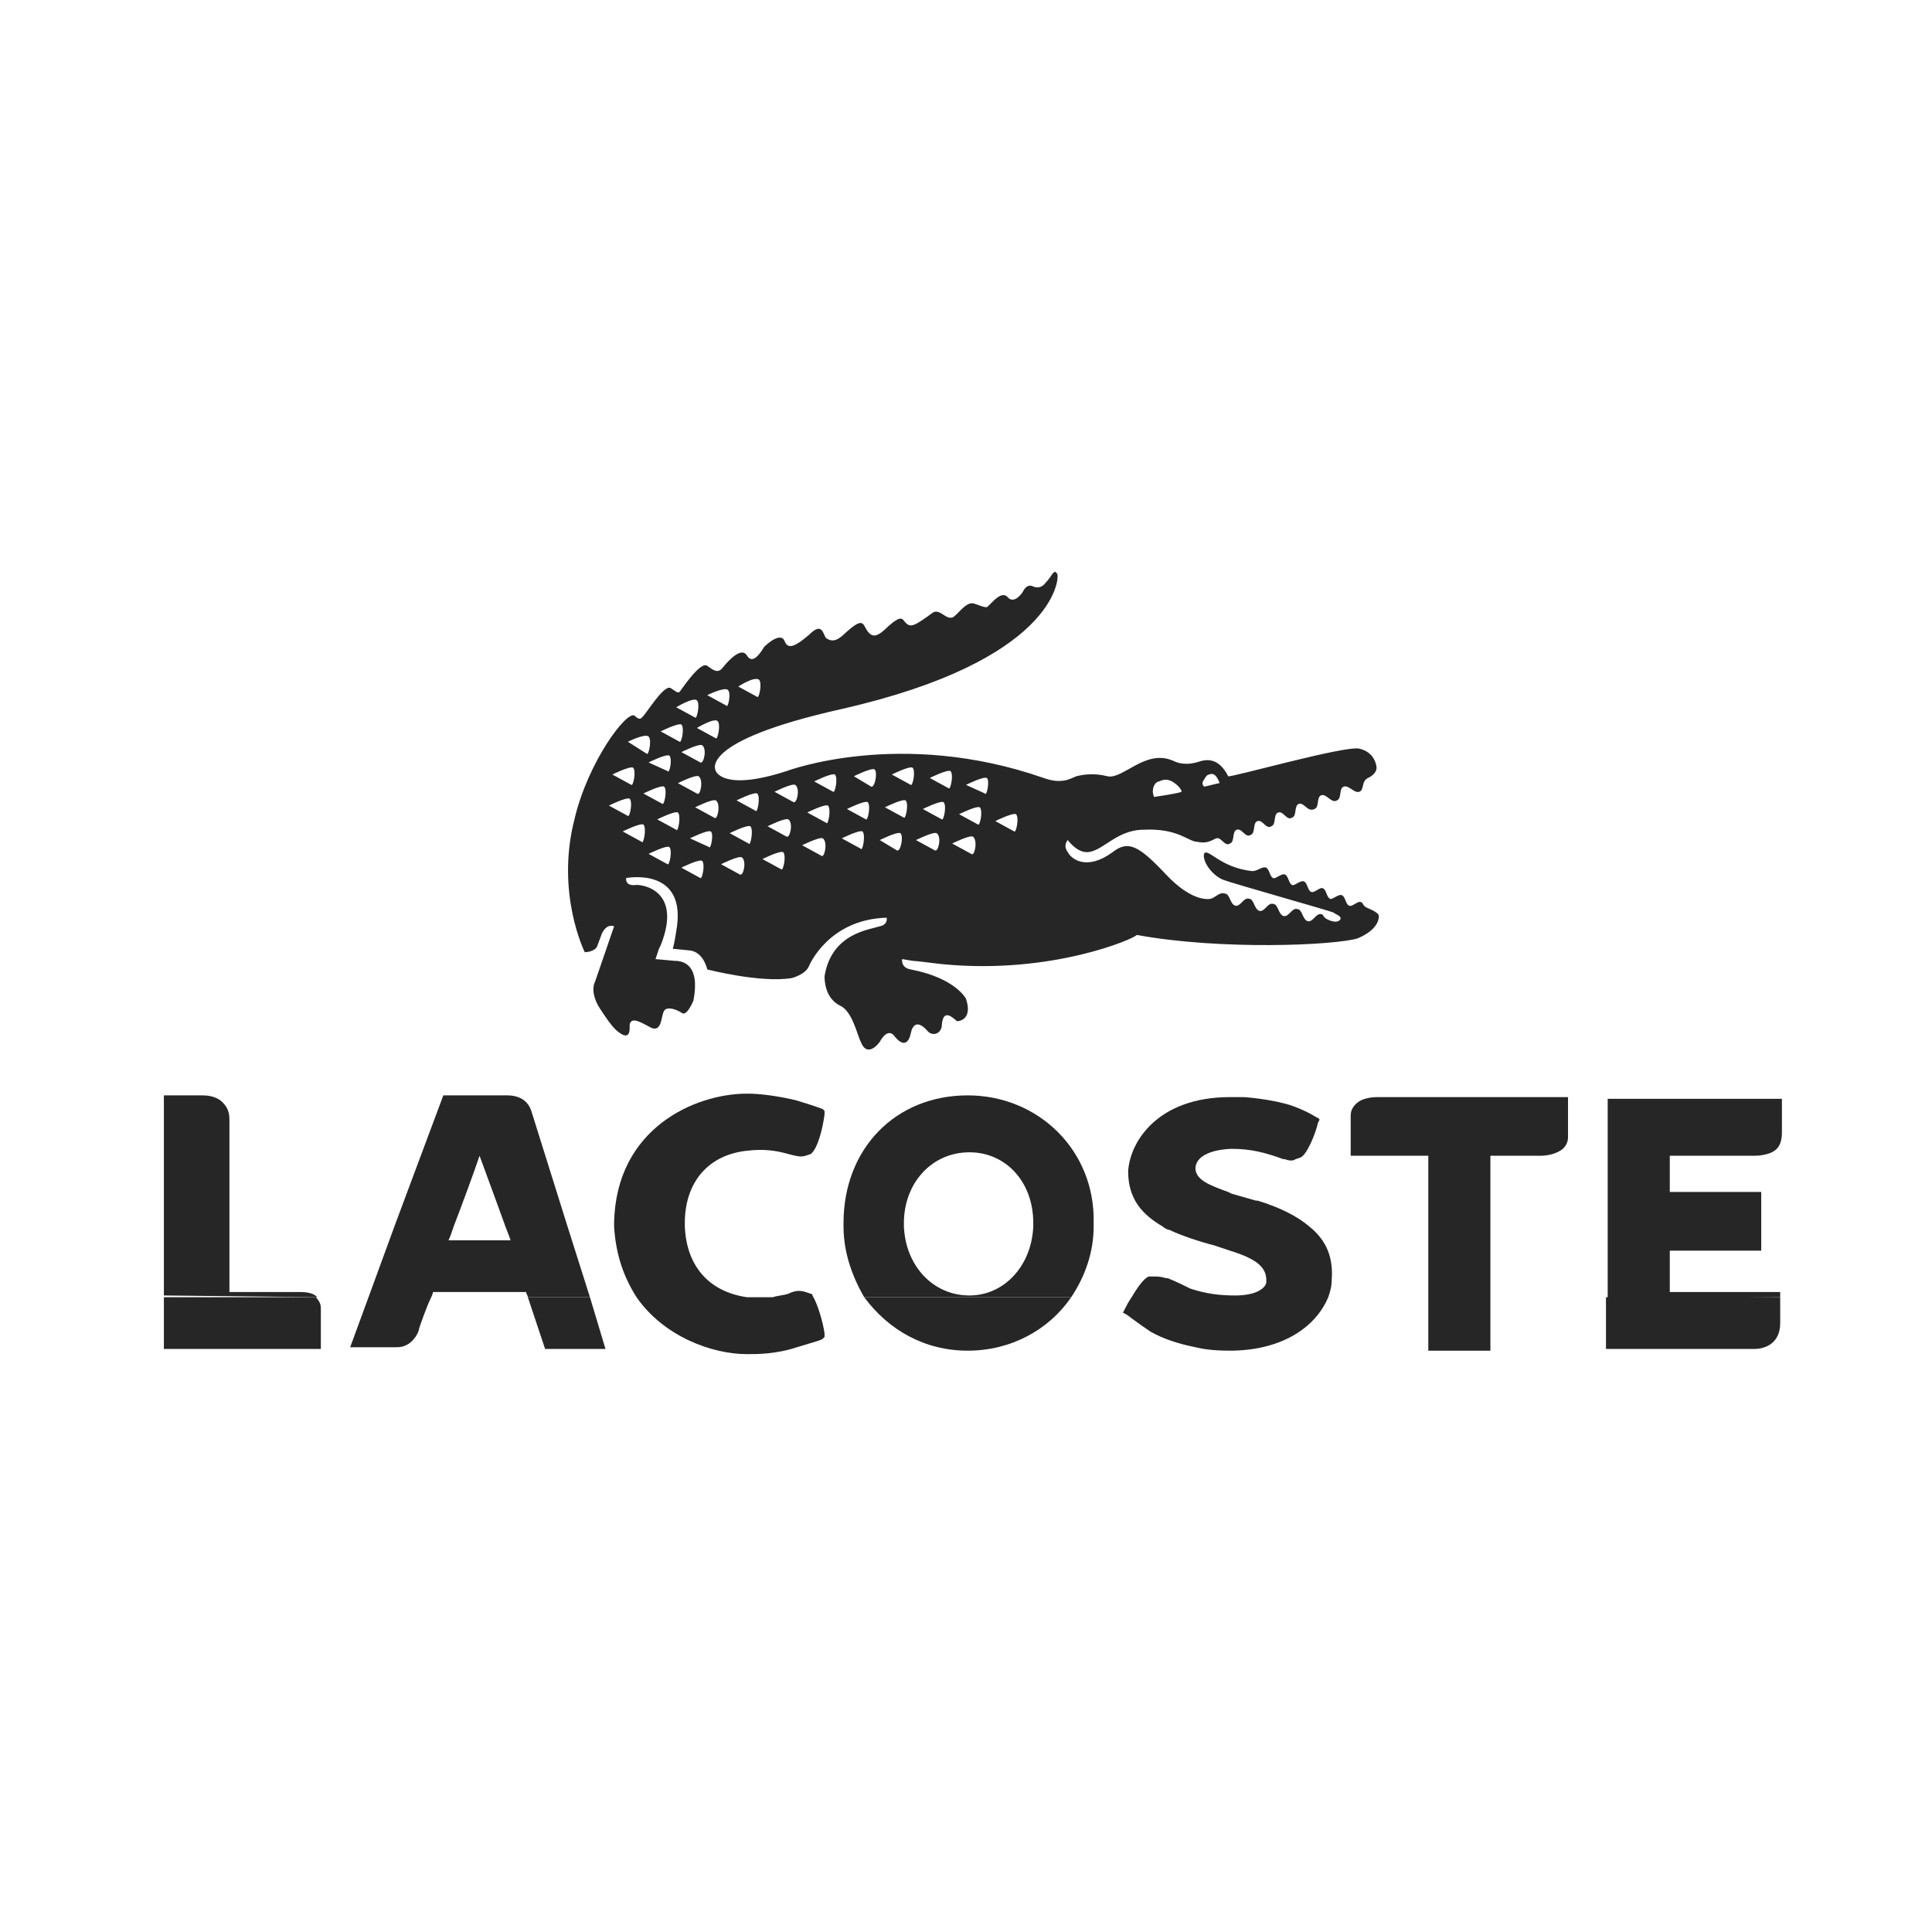
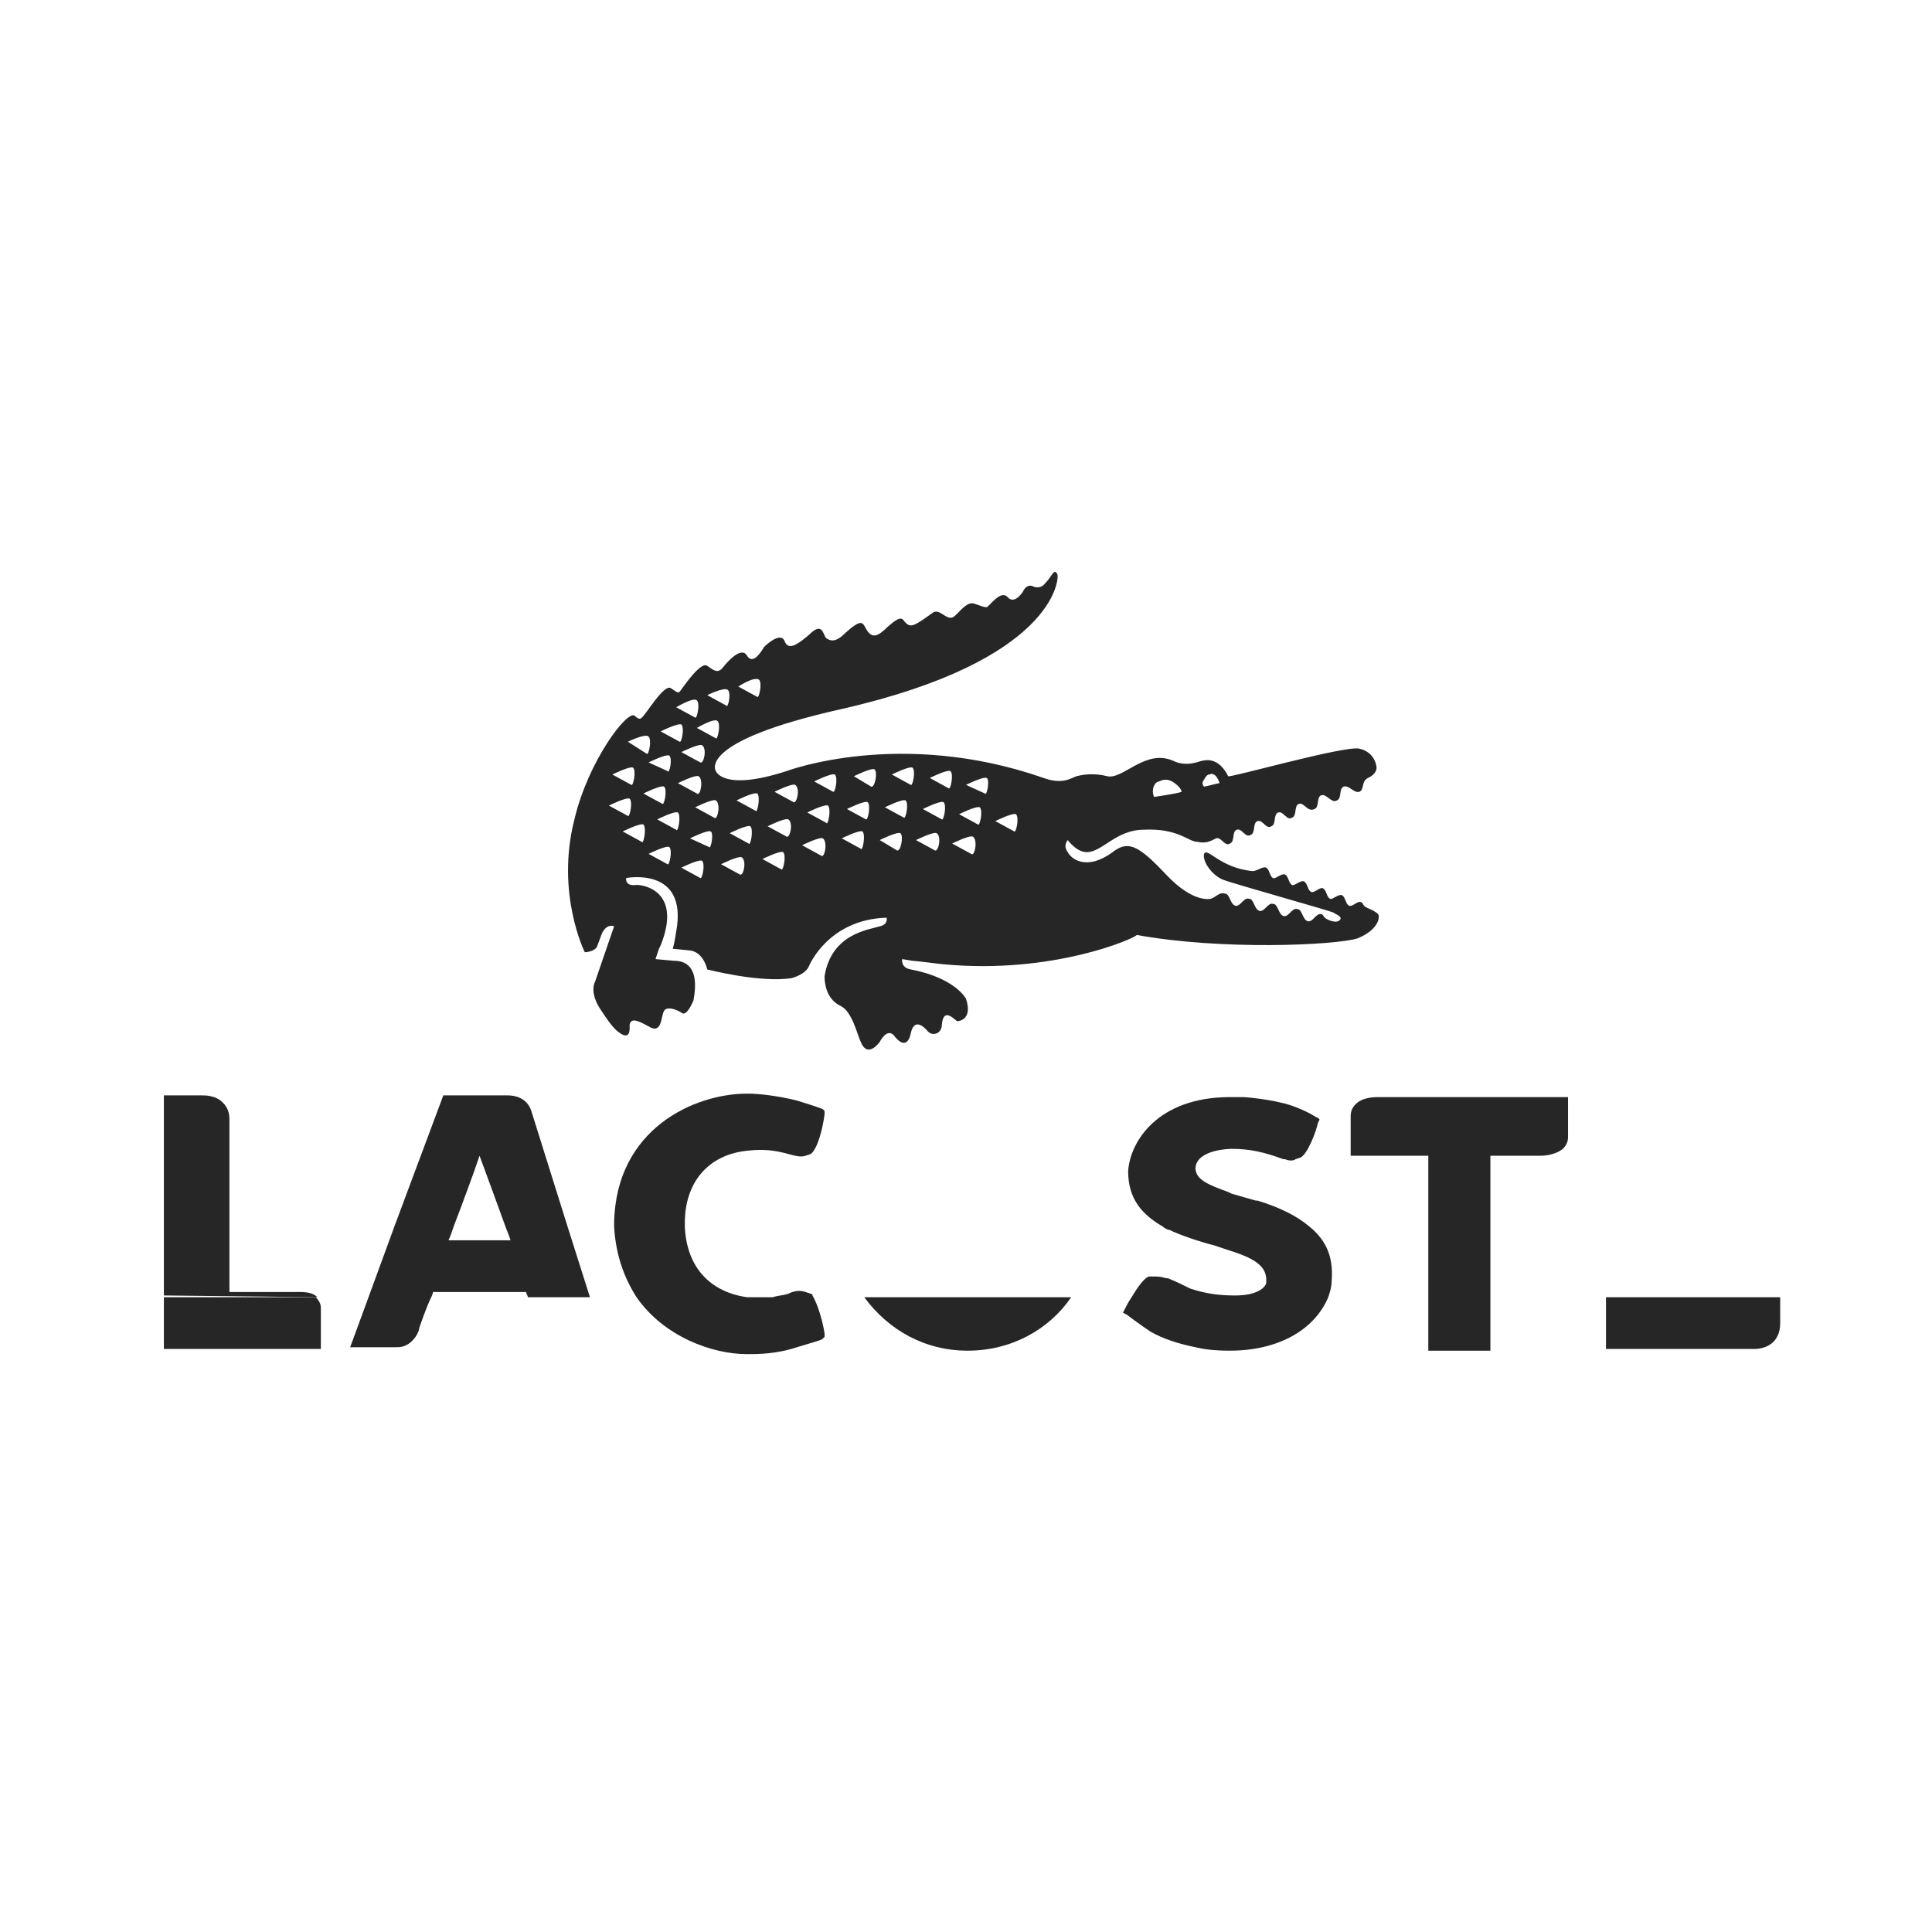
<svg xmlns="http://www.w3.org/2000/svg" version="1.1" id="Layer_1" x="0px" y="0px" viewBox="0 0 112 112" style="enable-background:new 0 0 112 112;" xml:space="preserve">
  <style type="text/css">
	.st0{fill:#262626;}
</style>
  <g>
    <g>
-       <path class="st0" d="M30.6,75.2c0.3,0.9,1,3,1,3h3.5l-0.9-3H30.6z" />
      <path class="st0" d="M56.1,78.3c2.5,0,4.7-1.2,6-3.1h-12C51.5,77.1,53.6,78.3,56.1,78.3z" />
      <path class="st0" d="M103.2,75.2H93.1v3h8.6c0.6,0,1.5-0.3,1.5-1.5V75.2z" />
      <path class="st0" d="M9.5,75.2v3h9.1v-2.3c0-0.2,0-0.4-0.3-0.7H9.5z" />
      <path class="st0" d="M32.9,71.1h-1.8H32.9L32.9,71.1l-2.1-6.7c-0.2-0.6-0.7-0.9-1.4-0.9c-0.1,0-3.7,0-3.7,0L22.9,71l0,0l-1.5,4.1    l-1.1,3h2.6c0.2,0,0.4,0,0.6-0.1c0.5-0.2,0.8-0.8,0.8-1c0,0,0.4-1.2,0.7-1.8l0,0c0.1-0.2,0.1-0.3,0.1-0.3h5.4    c0,0.1,0.1,0.2,0.1,0.3h3.6L32.9,71.1z M26,71.9c0.1-0.2,0.2-0.5,0.3-0.8h-2.1h2.1c0.5-1.3,1.2-3.2,1.5-4.1c0.3,0.8,1.1,3,1.5,4.1    l0,0c0.2,0.5,0.3,0.8,0.3,0.8H26z" />
      <path class="st0" d="M18.4,75.2c-0.2-0.2-0.5-0.3-1-0.3h-4.1v-3.8v-6.2c0-0.4-0.1-0.7-0.4-1c-0.4-0.4-1-0.4-1.2-0.4H9.5V71v4.1    L18.4,75.2z" />
-       <path class="st0" d="M103.2,75.2v-0.3h-6.4v-2.4h5.3v-1.3h-4.5h4.5v-2.1h-5.3V67h4.9c0.1,0,0.9,0,1.3-0.4c0.3-0.3,0.3-0.8,0.3-1    v-1.9H93.2v7.5v4.1L103.2,75.2z" />
      <path class="st0" d="M75.9,71.1L75.9,71.1c-0.7-0.6-1.7-1.1-3-1.5h-0.1l-1.4-0.4l-0.2-0.1c-1.1-0.4-1.9-0.7-1.9-1.4l0,0    c0.1-1.1,2.1-1.1,2.1-1.1c1.1,0,1.9,0.2,3,0.6h0.1c0.2,0.1,0.5,0.1,0.6,0l0.3-0.1c0.4-0.2,0.9-1.5,1-2l0.1-0.2l-0.1-0.1    c-0.1,0-0.4-0.3-1.5-0.7c-1.2-0.4-2.8-0.5-2.8-0.5h-0.8c-4.2,0-5.8,2.6-5.9,4.3c0,1.6,0.8,2.5,2,3.2h4.3h-4.3    c0.1,0.1,0.3,0.2,0.4,0.2c0.6,0.3,1.8,0.7,2.6,0.9l0.9,0.3c1.6,0.5,2.2,1,2.1,1.9c-0.1,0.3-0.6,0.7-1.8,0.7    c-0.9,0-1.7-0.1-2.6-0.4c-0.4-0.2-0.8-0.4-1.3-0.6h-0.1C67.3,74,67.1,74,66.9,74l-0.3,0c-0.3,0.1-0.7,0.7-1,1.2l0,0    c-0.2,0.3-0.3,0.5-0.4,0.7l-0.1,0.2l0.2,0.1c0,0,0.8,0.6,1.4,1c0.7,0.4,1.6,0.7,2.6,0.9c0.4,0.1,1,0.2,2,0.2    c2.8,0,4.9-1.2,5.7-3.1h-4.4H77c0.1-0.3,0.2-0.6,0.2-1C77.3,72.9,76.9,71.9,75.9,71.1z" />
      <path class="st0" d="M78.6,64c-0.2,0.2-0.3,0.4-0.3,0.7V67h4.5v4.2v4.1v3h3.6v-3h-2.9h2.9v-4.1h-1.8h1.8V67h2.9    c0.1,0,0.8,0,1.3-0.4c0.2-0.2,0.3-0.4,0.3-0.7v-2.3h-11C79.7,63.6,79,63.6,78.6,64z" />
      <path class="st0" d="M43.4,66.7c0.9-0.1,1.6,0,2.3,0.2c0.4,0.1,0.7,0.2,1,0.1l0.3-0.1c0.4-0.3,0.7-1.5,0.8-2.3v-0.2l-0.1-0.1    c0,0-0.2-0.1-1.5-0.5c-1.2-0.3-2.3-0.4-2.8-0.4h-0.1c-3,0-7.6,2-7.7,7.5c0,0.1,0,0.1,0,0.2h1.7h-1.7c0.1,1.7,0.6,3,1.3,4.1h3.3    h-3.3c1.6,2.3,4.4,3.3,6.4,3.3h0.1c0.5,0,1.6,0,2.8-0.4c1.3-0.4,1.4-0.4,1.5-0.5l0.1-0.1v-0.2c-0.1-0.7-0.4-1.7-0.7-2.2H46h1.1    C47.1,75,47,75,47,75l-0.3-0.1c-0.3-0.1-0.6-0.1-1,0.1c-0.3,0.1-0.6,0.1-0.9,0.2l0,0c-0.4,0-0.9,0-1.4,0c-0.1,0-0.1,0-0.1,0l0,0    c-2.1-0.3-3.5-1.7-3.6-4.1l0,0c0-0.1,0-0.1,0-0.2C39.7,68.5,41.1,66.9,43.4,66.7z" />
-       <path class="st0" d="M56.1,63.5c-4.2,0-7.2,3.1-7.2,7.4c0,0.1,0,0.1,0,0.2l0,0c0,1.5,0.5,2.9,1.2,4.1h12c0.8-1.2,1.3-2.6,1.3-4.1    l0,0c0-0.1,0-0.1,0-0.2C63.5,66.7,60.2,63.5,56.1,63.5z M59.9,71.1L59.9,71.1c-0.1,2.3-1.7,4-3.7,4c-2.1,0-3.7-1.7-3.8-4h-2.7h2.7    c0-0.1,0-0.2,0-0.2c0-2.3,1.6-4.1,3.8-4.1c2.1,0,3.7,1.7,3.7,4.1C59.9,71,59.9,71,59.9,71.1z" />
    </g>
    <path class="st0" d="M79.9,53c-0.2-0.2-0.5-0.3-0.7-0.4c-0.2-0.1-0.2-0.3-0.3-0.3c-0.2-0.1-0.5,0.3-0.7,0.2S78,52,77.8,51.9   c-0.2-0.1-0.6,0.3-0.7,0.2c-0.2-0.1-0.2-0.5-0.4-0.6c-0.2-0.1-0.5,0.3-0.7,0.2s-0.2-0.5-0.4-0.6c-0.2-0.1-0.6,0.3-0.7,0.2   c-0.2-0.1-0.2-0.5-0.4-0.6c-0.2-0.1-0.6,0.3-0.7,0.2c-0.2-0.1-0.2-0.5-0.4-0.6c-0.2-0.1-0.5,0.2-0.8,0.2c-1.9-0.2-2.6-1.4-2.8-1   c-0.1,0.4,0.4,1.2,1.1,1.5c0.5,0.2,6.2,1.8,6.4,1.9c0.1,0.1,0.5,0.2,0.4,0.4c-0.2,0.3-0.8,0-0.9-0.1S76.7,53,76.6,53   c-0.3-0.1-0.5,0.5-0.8,0.4s-0.3-0.7-0.6-0.7c-0.3-0.1-0.5,0.5-0.8,0.4s-0.3-0.7-0.6-0.7c-0.3-0.1-0.5,0.5-0.8,0.4s-0.3-0.7-0.6-0.7   c-0.3-0.1-0.5,0.5-0.8,0.4s-0.3-0.7-0.6-0.7c-0.3-0.1-0.5,0.2-0.8,0.3c0,0-1,0.3-2.6-1.4s-2.2-2-3.1-1.3c-1.5,1.1-2.4,0.4-2.6,0   c-0.3-0.4,0-0.7,0-0.7s0.5,0.7,1.1,0.7c0.9,0,1.7-1.3,3.3-1.3c2-0.1,2.6,0.7,3.1,0.7c0.5,0.1,0.7,0,1.1-0.2l0,0   c0.3-0.1,0.5,0.5,0.8,0.3c0.3-0.1,0.1-0.7,0.4-0.8s0.5,0.5,0.8,0.3c0.3-0.1,0.1-0.7,0.4-0.8s0.5,0.5,0.8,0.3   c0.3-0.1,0.1-0.7,0.4-0.8s0.5,0.5,0.8,0.3c0.3-0.1,0.1-0.7,0.4-0.8s0.5,0.5,0.9,0.3c0.3-0.1,0.1-0.7,0.4-0.8s0.6,0.5,0.9,0.3   c0.3-0.1,0.1-0.7,0.4-0.8s0.6,0.4,0.9,0.3c0.3-0.1,0.1-0.6,0.5-0.8c0,0,0.5-0.2,0.5-0.6c0-0.1-0.1-0.9-1-1.1   c-0.8-0.2-7.5,1.7-7.6,1.6c-0.6-1.2-1.4-0.9-1.5-0.9s-0.9,0.4-1.7,0c-1.6-0.7-2.9,1.1-3.8,0.9c-0.8-0.2-1.4-0.1-1.8,0   c-0.3,0.1-0.8,0.5-1.9,0.1c-8.3-2.9-14.9-0.4-14.9-0.4c-3.7,1.2-4.1,0-4.1,0s-1.2-1.7,7.3-3.6c12.3-2.8,12.6-7.5,12.5-7.8   c-0.2-0.4-0.3,0.1-0.7,0.5c-0.3,0.4-0.7,0.2-0.7,0.2c-0.4-0.2-0.6,0.3-0.6,0.3s-0.5,0.8-0.9,0.3c-0.4-0.4-1,0.5-1.2,0.6   c-0.2,0-0.4-0.1-0.7-0.2c-0.5-0.2-1,0.7-1.3,0.8c-0.4,0.1-0.7-0.5-1.1-0.3c-1.1,0.8-1.3,0.9-1.6,0.6c-0.2-0.2-0.2-0.5-1,0.2   c-0.6,0.6-0.9,0.7-1.2,0.3s-0.2-0.9-1.3,0.1c-0.5,0.5-0.8,0.5-1.1,0.3c-0.2-0.2-0.2-1-1-0.2c-0.7,0.6-1.2,0.9-1.4,0.4   c-0.2-0.6-1,0.1-1.2,0.3c-0.3,0.5-0.7,1-1,0.5s-1,0.2-1.4,0.7c-0.3,0.4-0.6,0.1-0.9-0.1c-0.4-0.3-1.5,1.4-1.6,1.5s-0.2,0-0.5-0.2   c-0.4-0.3-1.5,1.6-1.7,1.7c0,0-0.1,0.2-0.4-0.1c-0.4-0.4-2.7,2.6-3.5,6c-1.1,4.3,0.6,7.7,0.6,7.7s0.5,0,0.7-0.3l0.3-0.8   c0.3-0.6,0.7-0.4,0.7-0.4l-1.1,3.2c-0.2,0.4-0.1,1,0.3,1.6c0.4,0.6,0.6,0.9,0.9,1.2c0.9,0.8,0.8-0.1,0.8-0.3   c0.1-0.5,0.7-0.1,1.1,0.1c0.8,0.5,0.7-0.6,0.9-0.9c0.1-0.2,0.5-0.2,1,0.1c0.3,0.3,0.7-0.7,0.7-0.7c0.4-2.1-0.6-2.3-1.1-2.3L38,55.6   c0,0,0.1-0.3,0.2-0.6l0.1-0.2c1.2-3-0.8-3.5-1.4-3.5c-0.7,0.1-0.6-0.4-0.6-0.4s3.6-0.7,2.9,3.1c0,0-0.1,0.7-0.2,1l1,0.1   c0.8,0.1,1,1.1,1,1.1s3.1,0.8,4.9,0.5c0,0,0.8-0.2,1-0.7c0,0,1.1-2.7,4.5-2.8c0,0,0.1,0.4-0.4,0.5c-0.6,0.2-2.8,0.4-3.2,2.9l0,0   c0,0.4,0.1,1.3,0.9,1.7c0.7,0.3,1,1.7,1.2,2.1c0.4,1,1.1,0,1.1,0s0.4-0.8,0.8-0.4c0.6,0.8,0.9,0.4,1-0.1s0.4-0.8,1-0.1   c0.3,0.3,0.8,0.1,0.8-0.4c0.1-1.1,0.8-0.2,0.9-0.2c0.1,0,0.9-0.1,0.5-1.3c0,0-0.6-1.2-3.2-1.7c-0.6-0.1-0.5-0.6-0.5-0.6l0.6,0.1   c0.2,0,1.7,0.2,1.8,0.2c6.3,0.6,11.1-1.5,11.2-1.7l0,0c4.9,0.9,11.5,0.6,12.8,0.2C79.9,53.9,80,53.2,79.9,53L79.9,53z M69.8,45.2   c0.1-0.2,0.2-0.3,0.3-0.3c0.4-0.2,0.6,0.5,0.6,0.5l0,0l0,0c-0.1,0-0.8,0.2-0.9,0.2C69.6,45.4,69.8,45.2,69.8,45.2L69.8,45.2z    M67,45.4c0,0,0.1-0.1,0.2-0.1c0.2-0.1,0.5-0.2,0.9,0.1s0.4,0.5,0.4,0.5l0,0l0,0c-0.2,0.1-1.6,0.3-1.6,0.3   C66.7,45.7,67,45.4,67,45.4L67,45.4z M44,39.4c0.2,0.2,0,1.1-0.1,1l-1.1-0.6C42.8,39.8,43.7,39.2,44,39.4L44,39.4z M42.2,40   c0.2,0.2,0,1.1-0.1,0.9L41,40.3C41,40.3,42,39.8,42.2,40L42.2,40z M41.6,41.8c0.2,0.2,0,1.1-0.1,1l-1.1-0.6   C40.4,42.2,41.4,41.6,41.6,41.8L41.6,41.8z M40.6,44.2l-1.1-0.6c0,0,1-0.5,1.2-0.4C41,43.4,40.8,44.3,40.6,44.2L40.6,44.2z    M40.4,46l-1.1-0.6c0,0,1-0.5,1.2-0.4C40.8,45.2,40.6,46.2,40.4,46L40.4,46z M40.4,40.6c0.2,0.2,0,1.1-0.1,1L39.2,41   C39.2,41,40.2,40.4,40.4,40.6L40.4,40.6z M39.5,42c0.2,0.2,0,1.1-0.1,1l-1.1-0.6C38.3,42.4,39.3,41.9,39.5,42L39.5,42z M37.6,44.2   c0,0,1-0.5,1.2-0.4c0.2,0.2,0,1.1-0.1,0.9L37.6,44.2L37.6,44.2z M38.4,46.6L37.3,46c0,0,1-0.5,1.2-0.4   C38.7,45.8,38.5,46.7,38.4,46.6L38.4,46.6z M37.6,42.7c0.2,0.2,0,1.1-0.1,1L36.4,43C36.4,43,37.4,42.5,37.6,42.7L37.6,42.7z    M36.7,44.5c0.2,0.2,0,1.1-0.1,1l-1.1-0.6C35.5,44.9,36.5,44.4,36.7,44.5L36.7,44.5z M35.3,46.7c0,0,1-0.5,1.2-0.4   c0.2,0.2,0,1.1-0.1,1L35.3,46.7L35.3,46.7z M37.2,48.8l-1.1-0.6c0,0,1-0.5,1.2-0.4C37.5,48,37.3,49,37.2,48.8L37.2,48.8z    M38.7,50.1l-1.1-0.6c0,0,1-0.5,1.2-0.4C39,49.3,38.8,50.2,38.7,50.1L38.7,50.1z M39.2,48.1l-1.1-0.6c0,0,1-0.5,1.2-0.4   C39.5,47.3,39.3,48.3,39.2,48.1L39.2,48.1z M40.6,50.9l-1.1-0.6c0,0,1-0.5,1.2-0.4C40.9,50.1,40.7,51,40.6,50.9L40.6,50.9z    M41.1,49.1L40,48.6c0,0,1-0.5,1.2-0.4C41.4,48.3,41.2,49.3,41.1,49.1L41.1,49.1z M41.4,47.4l-1.1-0.6c0,0,1-0.5,1.2-0.4   C41.8,46.6,41.6,47.6,41.4,47.4L41.4,47.4z M42.9,50.7l-1.1-0.6c0,0,1-0.5,1.2-0.4C43.3,49.9,43.1,50.8,42.9,50.7L42.9,50.7z    M43.4,48.9l-1.1-0.6c0,0,1-0.5,1.2-0.4C43.7,48.1,43.5,49.1,43.4,48.9L43.4,48.9z M43.8,47l-1.1-0.6c0,0,1-0.5,1.2-0.4   C44.1,46.2,43.9,47.2,43.8,47L43.8,47z M45.3,50.4l-1.1-0.6c0,0,1-0.5,1.2-0.4C45.6,49.6,45.4,50.5,45.3,50.4L45.3,50.4z    M45.6,48.5l-1.1-0.6c0,0,1-0.5,1.2-0.4C46,47.7,45.8,48.6,45.6,48.5L45.6,48.5z M46,46.5l-1.1-0.6c0,0,1-0.5,1.2-0.4   C46.4,45.7,46.2,46.6,46,46.5L46,46.5z M47.6,49.6L46.5,49c0,0,1-0.5,1.2-0.4C48,48.8,47.8,49.8,47.6,49.6L47.6,49.6z M47.9,47.7   l-1.1-0.6c0,0,1-0.5,1.2-0.4C48.2,46.9,48,47.9,47.9,47.7L47.9,47.7z M48.3,45.9l-1.1-0.6c0,0,1-0.5,1.2-0.4   C48.6,45.1,48.4,46,48.3,45.9L48.3,45.9z M49.9,49.2l-1.1-0.6c0,0,1-0.5,1.2-0.4C50.2,48.4,50,49.4,49.9,49.2L49.9,49.2z    M50.2,47.5l-1.1-0.6c0,0,1-0.5,1.2-0.4C50.5,46.7,50.3,47.6,50.2,47.5L50.2,47.5z M50.5,45.6l-1-0.6c0,0,1-0.5,1.2-0.4   C50.9,44.8,50.7,45.7,50.5,45.6L50.5,45.6z M52,49.3l-1-0.6c0,0,1-0.5,1.2-0.4C52.4,48.5,52.2,49.4,52,49.3L52,49.3z M52.4,47.4   l-1.1-0.6c0,0,1-0.5,1.2-0.4C52.7,46.6,52.5,47.5,52.4,47.4L52.4,47.4z M52.8,45.5l-1.1-0.6c0,0,1-0.5,1.2-0.4   C53.1,44.7,52.9,45.6,52.8,45.5L52.8,45.5z M54.2,49.3l-1.1-0.6c0,0,1-0.5,1.2-0.4C54.6,48.5,54.4,49.4,54.2,49.3L54.2,49.3z    M54.6,47.5l-1.1-0.6c0,0,1-0.5,1.2-0.4C54.9,46.7,54.7,47.6,54.6,47.5L54.6,47.5z M55,45.7l-1.1-0.6c0,0,1-0.5,1.2-0.4   C55.3,44.9,55.1,45.8,55,45.7L55,45.7z M56.3,49.5l-1.1-0.6c0,0,1-0.5,1.2-0.4C56.7,48.7,56.5,49.7,56.3,49.5L56.3,49.5z    M56.7,47.8l-1.1-0.6c0,0,1-0.5,1.2-0.4C57,47,56.8,47.9,56.7,47.8L56.7,47.8z M57.1,46L56,45.5c0,0,1-0.5,1.2-0.4   C57.4,45.2,57.2,46.2,57.1,46L57.1,46z M58.8,48.2l-1.1-0.6c0,0,1-0.5,1.2-0.4C59.1,47.4,58.9,48.3,58.8,48.2L58.8,48.2z" />
  </g>
</svg>